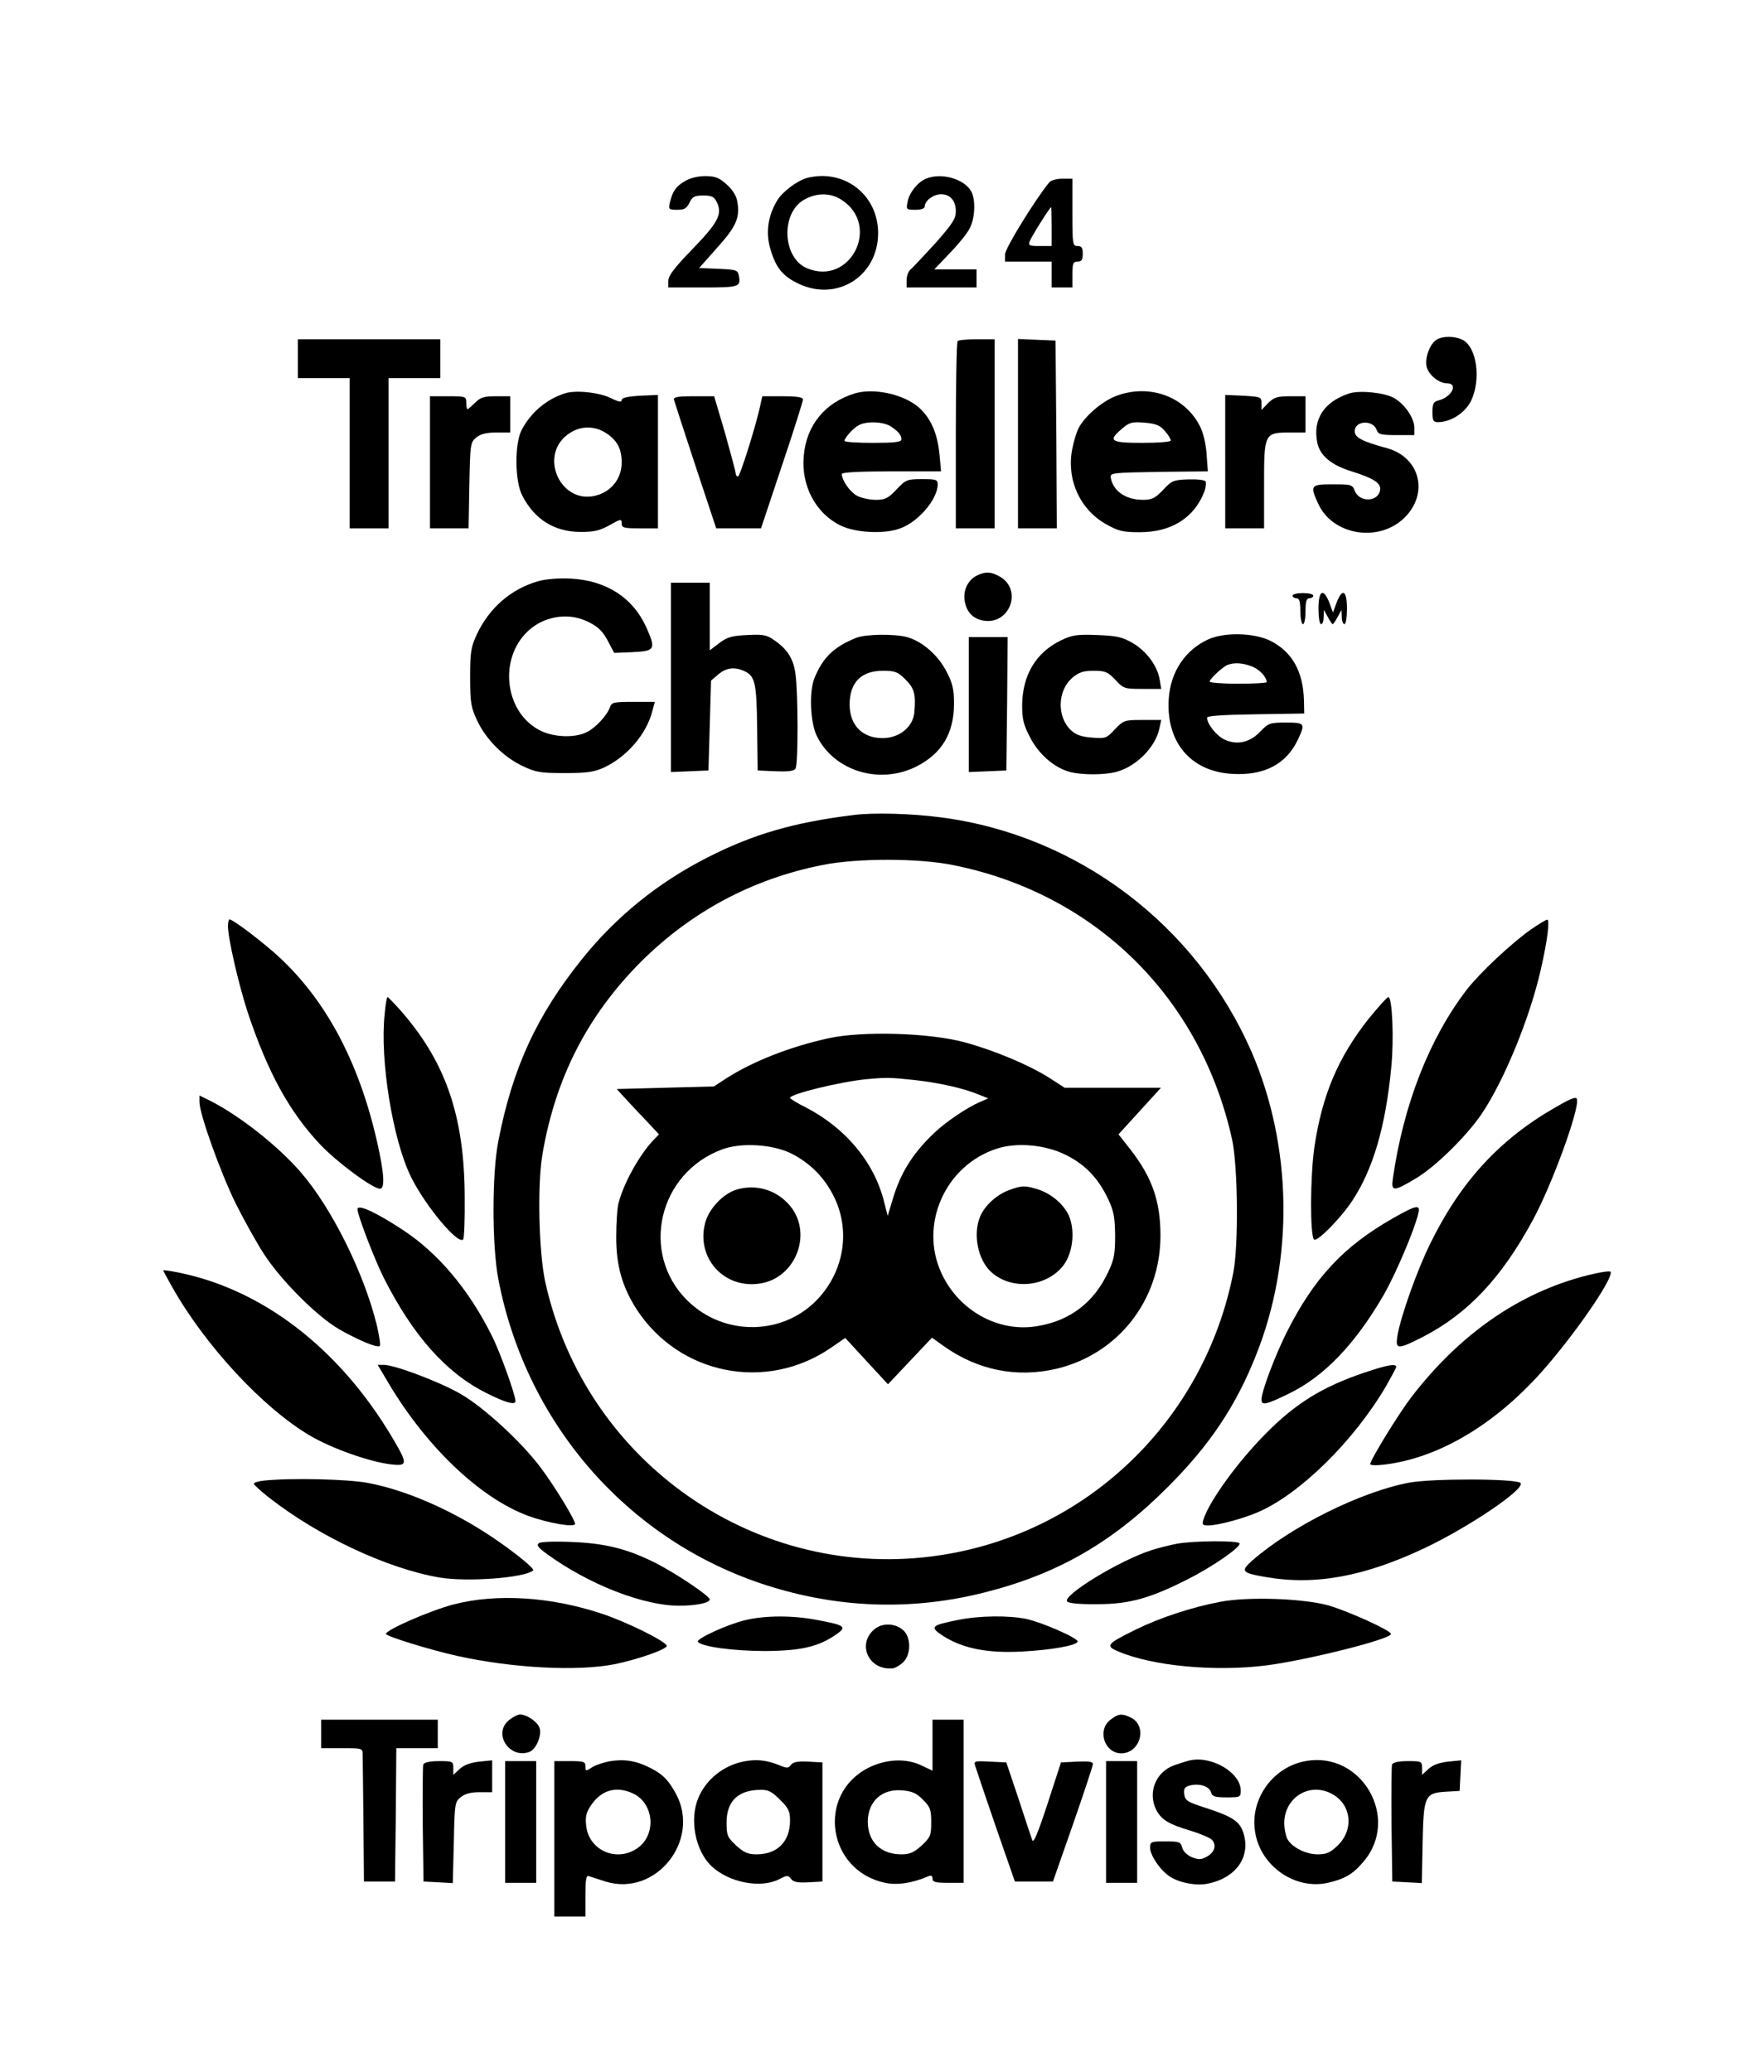
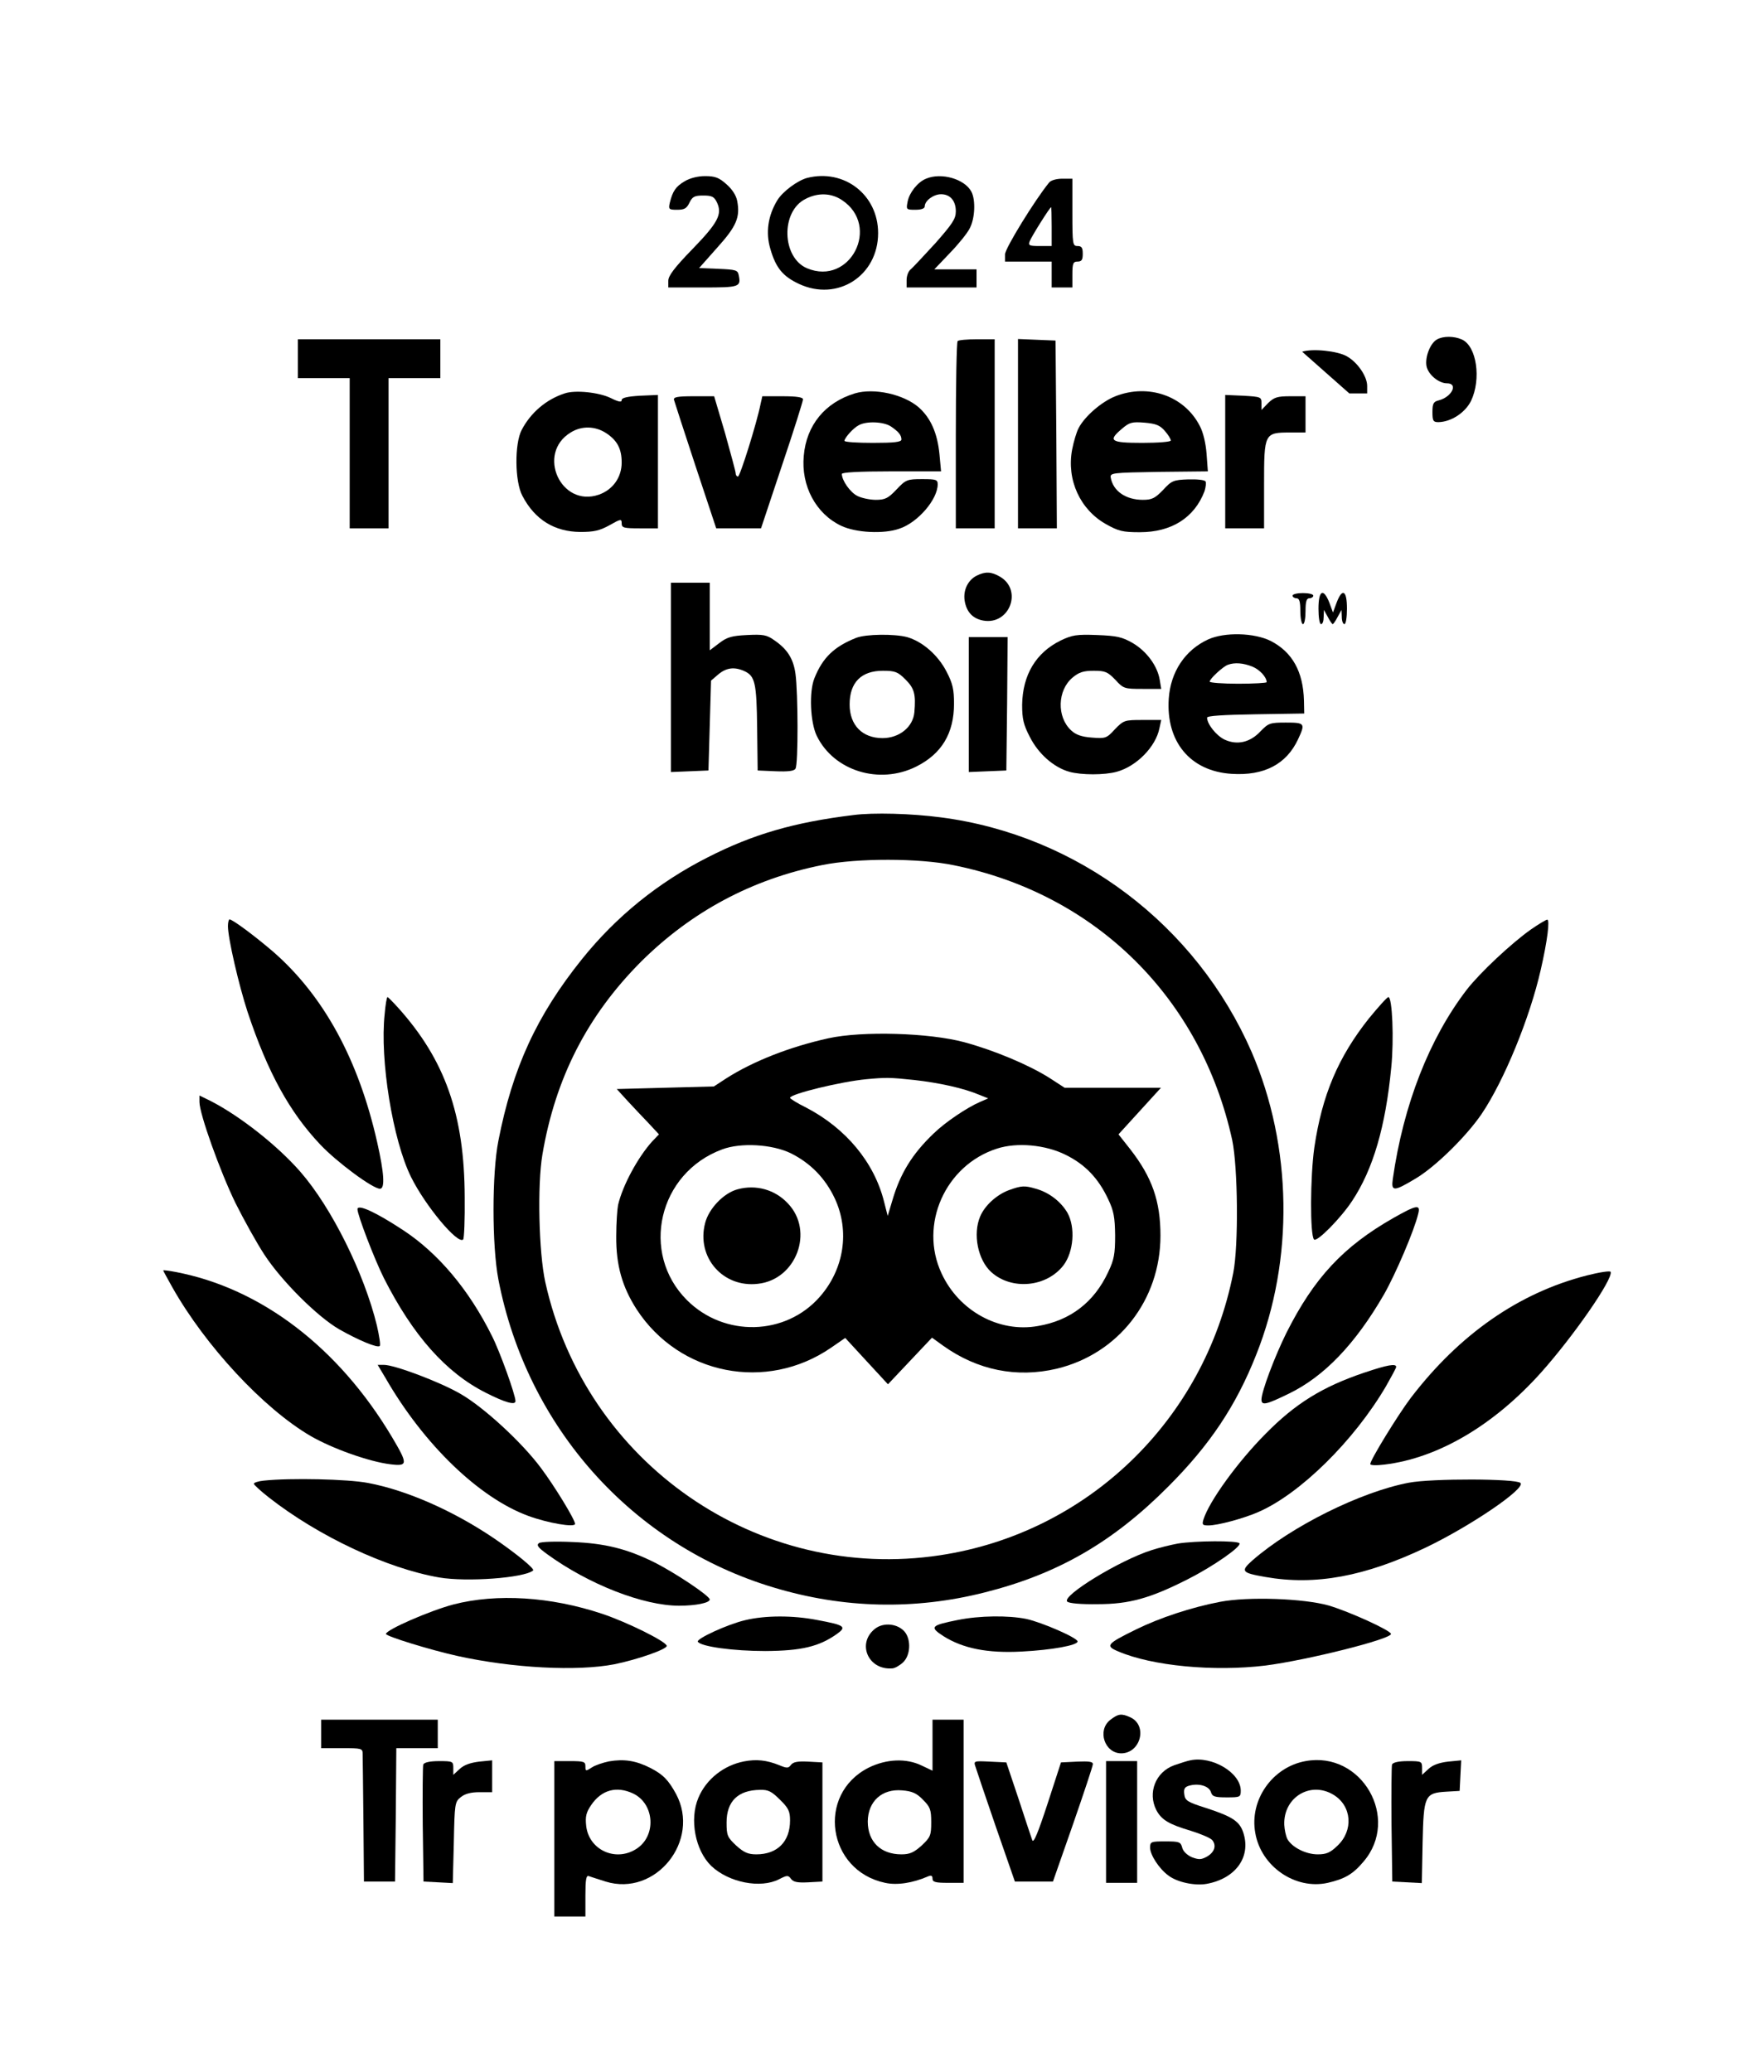
<svg xmlns="http://www.w3.org/2000/svg" version="1.0" width="681pt" height="800pt" viewBox="0 0 681 800" preserveAspectRatio="xMidYMid meet">
  <g transform="translate(0,800) scale(0.1,-0.1)" fill="#000000" stroke="none">
    <path d="M2643 7300 c-34 -20 -46 -38 -57 -82 -6 -26 -4 -28 28 -28 28 0 37 5 48 28 11 23 20 27 53 27 33 0 42 -4 53 -27 21 -45 4 -78 -95 -180 -69 -71 -93 -103 -93 -122 l0 -26 134 0 c141 0 147 2 138 47 -4 20 -10 22 -79 25 l-74 3 70 79 c74 82 89 117 77 180 -4 22 -20 46 -42 65 -28 25 -43 31 -82 31 -29 0 -59 -8 -79 -20z" />
    <path d="M3116 7313 c-37 -10 -94 -52 -115 -86 -36 -59 -46 -125 -27 -188 21 -73 48 -106 110 -135 149 -70 306 31 306 196 0 148 -131 249 -274 213z m135 -86 c150 -100 31 -332 -135 -263 -98 41 -103 220 -6 268 48 25 100 23 141 -5z" />
    <path d="M3575 7310 c-32 -13 -64 -53 -71 -88 -6 -31 -6 -32 30 -32 23 0 36 5 36 13 0 22 34 47 63 47 35 0 57 -25 57 -66 0 -29 -13 -48 -78 -122 -44 -48 -86 -93 -95 -101 -10 -7 -17 -26 -17 -42 l0 -29 135 0 135 0 0 35 0 35 -82 0 -81 0 60 63 c33 34 68 77 77 96 20 38 23 109 6 141 -26 49 -116 75 -175 50z" />
    <path d="M4050 7295 c-54 -66 -170 -254 -170 -277 l0 -28 90 0 90 0 0 -50 0 -50 40 0 40 0 0 50 c0 43 3 50 20 50 16 0 20 7 20 30 0 23 -4 30 -20 30 -19 0 -20 7 -20 130 l0 130 -39 0 c-22 0 -44 -6 -51 -15z m10 -170 l0 -75 -46 0 c-40 0 -45 2 -39 18 6 17 78 132 83 132 1 0 2 -34 2 -75z" />
    <path d="M5547 6689 c-26 -15 -46 -68 -40 -102 6 -33 47 -67 79 -67 45 0 19 -53 -32 -66 -20 -5 -24 -12 -24 -45 0 -34 3 -39 23 -39 49 1 103 36 126 82 40 84 22 211 -35 237 -31 14 -73 14 -97 0z" />
    <path d="M1150 6615 l0 -75 100 0 100 0 0 -290 0 -290 75 0 75 0 0 290 0 290 100 0 100 0 0 75 0 75 -275 0 -275 0 0 -75z" />
    <path d="M3697 6683 c-4 -3 -7 -168 -7 -365 l0 -358 75 0 75 0 0 365 0 365 -68 0 c-38 0 -72 -3 -75 -7z" />
    <path d="M3930 6325 l0 -365 75 0 75 0 -2 363 -3 362 -72 3 -73 3 0 -366z" />
    <path d="M2180 6481 c-71 -23 -131 -74 -166 -141 -28 -53 -27 -200 3 -255 48 -92 124 -138 223 -139 53 0 75 5 113 26 44 25 47 25 47 7 0 -17 8 -19 70 -19 l70 0 0 258 0 257 -70 -3 c-49 -3 -70 -8 -70 -17 0 -9 -12 -7 -42 8 -45 22 -137 32 -178 18z m161 -154 c42 -28 59 -60 59 -113 0 -57 -34 -105 -88 -124 -147 -51 -242 159 -109 240 43 27 96 25 138 -3z" />
    <path d="M3300 6481 c-115 -35 -187 -123 -197 -241 -11 -116 47 -224 144 -270 56 -27 165 -33 226 -11 71 24 147 113 147 171 0 18 -6 20 -60 20 -58 0 -63 -2 -99 -40 -32 -34 -44 -40 -80 -40 -23 0 -55 7 -71 15 -28 14 -60 60 -60 85 0 6 64 10 191 10 l192 0 -6 65 c-8 83 -34 141 -80 182 -59 51 -173 76 -247 54z m140 -128 c29 -20 40 -33 40 -50 0 -10 -29 -13 -110 -13 -60 0 -110 3 -110 8 1 12 34 49 55 60 30 17 97 14 125 -5z" />
    <path d="M4306 6470 c-53 -21 -118 -77 -142 -123 -8 -15 -19 -52 -25 -83 -22 -117 31 -232 131 -288 48 -27 65 -31 130 -31 123 0 211 56 250 158 5 16 7 33 4 38 -3 6 -33 9 -67 8 -57 -2 -64 -5 -97 -41 -31 -32 -43 -38 -78 -38 -66 0 -115 34 -124 86 -3 18 6 19 186 22 l189 2 -5 68 c-3 40 -13 83 -26 107 -59 116 -198 165 -326 115z m191 -134 c13 -15 23 -31 23 -37 0 -5 -48 -9 -110 -9 -124 0 -134 8 -78 55 28 24 38 27 87 23 44 -4 59 -10 78 -32z" />
-     <path d="M5209 6481 c-97 -32 -141 -99 -124 -188 9 -51 54 -89 133 -113 85 -27 114 -45 110 -72 -7 -47 -80 -49 -98 -3 -9 24 -14 25 -85 25 -85 0 -89 -4 -56 -75 55 -121 231 -151 331 -56 98 94 63 236 -67 271 -96 26 -123 41 -123 65 0 42 72 45 85 4 6 -16 16 -19 76 -19 l69 0 0 29 c0 36 -36 90 -78 114 -36 21 -133 31 -173 18z" />
+     <path d="M5209 6481 l69 0 0 29 c0 36 -36 90 -78 114 -36 21 -133 31 -173 18z" />
    <path d="M4730 6218 l0 -258 75 0 75 0 0 169 c0 199 1 201 102 201 l58 0 0 70 0 70 -59 0 c-50 0 -62 -4 -85 -26 l-26 -27 0 26 c0 24 -2 25 -70 29 l-70 3 0 -257z" />
-     <path d="M1660 6215 l0 -255 74 0 75 0 3 166 c3 160 4 166 27 185 16 13 39 19 77 19 l54 0 0 70 0 70 -55 0 c-46 0 -60 -4 -81 -25 -14 -14 -27 -25 -29 -25 -3 0 -5 11 -5 25 0 24 -2 25 -70 25 l-70 0 0 -255z" />
    <path d="M2602 6456 c2 -7 39 -122 83 -255 l80 -241 87 0 86 0 81 243 c45 133 81 248 81 255 0 8 -23 12 -79 12 l-78 0 -7 -31 c-14 -71 -79 -279 -87 -279 -5 0 -9 6 -9 13 0 6 -19 76 -41 155 l-42 142 -79 0 c-62 0 -79 -3 -76 -14z" />
    <path d="M3770 5777 c-33 -17 -52 -55 -46 -96 7 -43 30 -69 71 -77 102 -19 154 117 66 169 -34 20 -57 21 -91 4z" />
-     <path d="M2078 5756 c-105 -30 -189 -103 -237 -205 -23 -50 -26 -68 -26 -166 0 -98 3 -116 27 -167 34 -73 103 -142 176 -176 50 -24 69 -27 162 -27 86 0 113 4 151 21 88 41 164 128 187 217 l10 37 -83 0 c-75 0 -84 -2 -90 -20 -10 -30 -54 -79 -88 -96 -49 -26 -139 -21 -192 11 -128 74 -148 273 -38 377 58 56 148 73 220 43 48 -20 71 -41 94 -88 l20 -38 72 3 c86 4 90 11 52 96 -52 115 -155 181 -293 188 -47 2 -96 -2 -124 -10z" />
    <path d="M2590 5385 l0 -366 73 3 72 3 5 173 5 174 28 24 c31 26 62 30 100 13 42 -19 48 -45 50 -220 l2 -164 69 -3 c49 -2 72 1 77 10 11 16 10 294 0 366 -8 59 -32 96 -82 130 -29 21 -44 23 -105 20 -59 -3 -77 -8 -107 -31 l-37 -28 0 130 0 131 -75 0 -75 0 0 -365z" />
    <path d="M4990 5700 c0 -5 7 -10 15 -10 11 0 15 -12 15 -50 0 -27 5 -50 10 -50 6 0 10 23 10 50 0 38 4 50 15 50 8 0 15 5 15 10 0 6 -18 10 -40 10 -22 0 -40 -4 -40 -10z" />
    <path d="M5090 5650 c0 -33 4 -60 10 -60 6 0 10 12 10 28 l1 27 15 -27 c8 -16 17 -28 19 -28 2 0 11 12 19 28 l15 27 1 -27 c0 -16 5 -28 10 -28 6 0 10 27 10 60 0 71 -18 81 -40 23 l-14 -38 -14 38 c-23 58 -42 48 -42 -23z" />
    <path d="M3305 5537 c-85 -34 -129 -76 -161 -156 -21 -52 -16 -170 9 -222 66 -136 242 -190 384 -119 98 49 146 128 146 243 0 55 -5 78 -29 124 -33 64 -93 116 -152 133 -49 13 -159 12 -197 -3z m191 -161 c34 -34 40 -57 34 -126 -5 -57 -58 -100 -123 -100 -78 0 -127 50 -127 130 0 85 45 130 128 130 48 0 58 -4 88 -34z" />
    <path d="M4095 5527 c-96 -47 -147 -133 -149 -248 0 -55 5 -77 30 -125 33 -65 92 -117 152 -134 47 -13 136 -13 183 0 77 21 151 97 165 168 l7 32 -72 0 c-70 0 -73 -1 -107 -36 -32 -35 -36 -36 -89 -32 -40 3 -62 11 -80 28 -56 52 -53 155 6 204 24 20 41 26 81 26 45 0 54 -4 84 -35 31 -34 35 -35 105 -35 l72 0 -6 36 c-9 53 -50 109 -104 141 -40 23 -60 28 -138 31 -79 3 -96 0 -140 -21z" />
    <path d="M4664 5531 c-89 -41 -145 -125 -152 -229 -11 -166 83 -280 243 -290 125 -8 211 37 256 133 29 62 27 65 -47 65 -61 0 -67 -2 -98 -34 -40 -43 -90 -54 -138 -32 -32 15 -68 60 -68 85 0 7 62 11 188 13 l187 3 -1 50 c-3 112 -45 187 -128 230 -64 32 -178 35 -242 6z m171 -105 c29 -12 55 -41 55 -60 0 -3 -49 -6 -110 -6 -60 0 -110 4 -110 8 0 11 51 58 70 65 27 10 60 7 95 -7z" />
    <path d="M3740 5280 l0 -261 73 3 72 3 3 258 2 257 -75 0 -75 0 0 -260z" />
    <path d="M3295 4853 c-229 -28 -388 -74 -564 -164 -191 -97 -353 -229 -484 -392 -175 -218 -268 -420 -323 -702 -25 -126 -25 -404 0 -535 110 -571 518 -1027 1064 -1190 269 -81 543 -87 812 -19 283 71 496 194 710 409 160 160 262 312 340 510 146 367 139 804 -18 1168 -214 491 -673 838 -1200 906 -113 15 -261 19 -337 9z m388 -194 c548 -111 954 -513 1074 -1061 22 -105 25 -407 4 -513 -112 -569 -563 -1004 -1131 -1090 -703 -107 -1370 354 -1525 1055 -25 115 -31 374 -11 492 50 296 174 537 380 744 195 194 430 320 701 374 133 27 375 27 508 -1z" />
    <path d="M3198 3991 c-149 -33 -289 -88 -393 -154 l-49 -32 -188 -5 -187 -5 41 -45 c23 -25 60 -64 82 -87 l40 -43 -26 -27 c-55 -61 -114 -169 -132 -246 -3 -15 -7 -69 -7 -120 -1 -112 23 -196 79 -283 165 -253 501 -319 750 -148 l55 38 82 -89 83 -90 85 90 85 90 43 -31 c133 -95 284 -125 438 -89 238 57 401 265 401 514 0 133 -32 225 -117 334 l-45 57 82 90 82 90 -186 0 -186 0 -57 37 c-80 51 -216 108 -331 139 -134 36 -392 44 -524 15z m331 -161 c98 -11 192 -32 251 -57 l35 -14 -32 -14 c-49 -21 -134 -78 -178 -121 -84 -80 -130 -156 -160 -259 l-18 -60 -14 55 c-38 152 -147 283 -300 363 -35 17 -63 35 -63 38 0 15 198 63 295 72 75 7 90 7 184 -3z m-476 -283 c76 -38 133 -96 170 -175 58 -125 36 -272 -58 -379 -132 -151 -369 -157 -513 -13 -182 182 -110 491 136 582 72 27 193 20 265 -15z m1061 -6 c75 -37 126 -90 164 -171 22 -46 26 -70 27 -140 0 -72 -4 -94 -27 -142 -54 -116 -146 -187 -271 -208 -150 -27 -305 58 -372 203 -88 188 14 418 214 482 77 25 187 15 265 -24z" />
    <path d="M2848 3408 c-54 -14 -112 -75 -126 -131 -34 -132 69 -250 204 -234 148 16 218 203 116 310 -50 54 -124 74 -194 55z" />
    <path d="M3896 3405 c-47 -17 -94 -59 -112 -102 -29 -68 -9 -168 43 -215 79 -71 214 -58 279 27 39 52 46 146 15 202 -25 43 -71 79 -122 93 -43 13 -56 12 -103 -5z" />
    <path d="M880 4424 c0 -47 42 -228 76 -332 78 -234 162 -386 280 -511 64 -68 203 -171 231 -171 20 0 16 61 -11 180 -72 319 -206 564 -400 734 -71 61 -158 126 -170 126 -3 0 -6 -12 -6 -26z" />
    <path d="M5910 4411 c-74 -52 -197 -167 -248 -233 -144 -188 -244 -443 -285 -730 -7 -49 4 -49 84 -1 77 44 200 165 259 252 87 129 186 371 228 556 26 113 36 195 25 194 -4 0 -33 -17 -63 -38z" />
    <path d="M1485 4084 c-19 -175 31 -486 102 -629 55 -111 180 -261 201 -241 4 4 7 78 6 164 -1 318 -76 530 -258 732 -20 22 -38 40 -40 40 -3 0 -8 -30 -11 -66z" />
    <path d="M5285 4068 c-119 -150 -181 -296 -211 -499 -16 -113 -17 -339 -1 -355 11 -11 103 82 147 149 81 122 129 287 151 515 11 109 4 272 -11 272 -5 0 -38 -37 -75 -82z" />
    <path d="M770 3745 c0 -46 80 -269 139 -390 33 -66 83 -156 112 -200 66 -101 204 -239 289 -288 74 -42 148 -73 156 -64 4 3 -2 39 -11 79 -49 201 -174 454 -295 593 -87 100 -232 215 -347 274 l-43 21 0 -25z" />
-     <path d="M6006 3725 c-217 -124 -368 -288 -486 -530 -51 -104 -113 -280 -125 -352 -9 -55 0 -55 100 -4 173 90 302 227 423 451 72 132 179 424 170 465 -2 12 -20 6 -82 -30z" />
    <path d="M1380 3331 c0 -22 65 -192 102 -266 112 -221 239 -365 394 -443 73 -37 114 -49 114 -32 0 24 -60 191 -91 252 -89 179 -208 320 -344 409 -105 69 -175 101 -175 80z" />
    <path d="M5379 3297 c-193 -110 -306 -231 -413 -444 -45 -91 -96 -226 -96 -257 0 -24 18 -20 106 23 136 66 256 191 367 383 44 77 117 247 132 311 10 38 -6 35 -96 -16z" />
    <path d="M630 3095 c0 -2 16 -31 35 -65 128 -227 352 -468 533 -574 84 -49 227 -100 310 -110 67 -8 67 1 6 104 -207 348 -508 577 -838 639 -25 5 -46 7 -46 6z" />
    <path d="M6125 3075 c-261 -67 -490 -226 -679 -473 -49 -65 -156 -239 -156 -255 0 -5 23 -6 55 -2 207 25 422 152 604 355 126 141 279 362 269 389 -1 5 -42 -1 -93 -14z" />
    <path d="M1489 2678 c147 -255 360 -461 550 -531 76 -28 181 -46 181 -31 0 16 -78 144 -131 215 -74 100 -223 237 -313 288 -80 46 -253 111 -294 111 l-24 0 31 -52z" />
    <path d="M5267 2700 c-163 -55 -267 -120 -382 -237 -108 -109 -217 -260 -239 -330 -6 -20 -4 -23 19 -23 36 0 133 26 191 51 161 69 371 275 495 487 21 37 39 70 39 74 0 14 -34 8 -123 -22z" />
    <path d="M1018 2283 c-21 -2 -38 -8 -38 -12 0 -4 26 -28 58 -53 190 -149 455 -274 658 -309 106 -18 327 -2 362 27 8 6 -67 67 -152 125 -157 106 -336 185 -485 213 -78 15 -299 20 -403 9z" />
    <path d="M5439 2275 c-185 -35 -453 -168 -604 -300 -47 -42 -42 -48 50 -64 193 -34 385 2 620 114 173 83 386 228 365 249 -17 17 -341 18 -431 1z" />
    <path d="M2081 2042 c-11 -8 -4 -17 30 -42 162 -118 373 -200 511 -200 64 0 118 11 118 24 0 14 -135 104 -215 144 -105 52 -190 73 -315 78 -66 3 -121 1 -129 -4z" />
    <path d="M4547 2040 c-27 -5 -72 -16 -100 -25 -124 -39 -349 -177 -327 -199 7 -7 54 -11 118 -10 122 0 203 23 347 96 97 49 208 126 200 139 -7 11 -170 10 -238 -1z" />
    <path d="M1751 1805 c-91 -24 -261 -98 -261 -114 0 -9 172 -62 276 -85 213 -47 462 -60 606 -32 89 18 203 58 202 71 -2 17 -154 92 -250 124 -198 66 -406 79 -573 36z" />
    <path d="M4710 1815 c-110 -21 -234 -62 -325 -107 -112 -55 -119 -63 -69 -84 132 -57 371 -79 569 -55 163 21 485 102 485 122 0 13 -160 86 -241 110 -96 27 -309 35 -419 14z" />
    <path d="M2876 1744 c-68 -16 -189 -72 -182 -83 12 -19 138 -36 261 -36 139 1 207 17 276 66 39 28 30 34 -77 54 -93 18 -200 18 -278 -1z" />
    <path d="M3698 1745 c-105 -21 -111 -27 -55 -63 75 -47 169 -66 301 -59 116 6 216 24 216 39 0 14 -138 74 -198 87 -69 14 -180 13 -264 -4z" />
    <path d="M3378 1711 c-71 -56 -27 -160 66 -153 10 0 29 11 42 23 29 27 32 87 7 118 -27 32 -82 38 -115 12z" />
-     <path d="M1966 1359 c-65 -51 0 -153 79 -123 24 10 46 60 39 89 -6 25 -49 55 -77 55 -8 0 -26 -9 -41 -21z" />
    <path d="M4286 1359 c-51 -40 -22 -129 43 -129 75 1 102 108 35 139 -35 16 -47 14 -78 -10z" />
    <path d="M1240 1305 l0 -55 80 0 c76 0 80 -1 80 -22 0 -13 2 -129 3 -258 l2 -235 60 0 60 0 3 258 2 257 80 0 80 0 0 55 0 55 -225 0 -225 0 0 -55z" />
    <path d="M3600 1261 l0 -98 -40 19 c-60 30 -138 27 -208 -8 -201 -103 -158 -397 65 -444 46 -10 106 -1 166 25 12 5 17 3 17 -9 0 -13 12 -16 60 -16 l60 0 0 315 0 315 -60 0 -60 0 0 -99z m-37 -210 c28 -28 32 -38 32 -87 0 -51 -3 -58 -37 -90 -30 -27 -46 -34 -78 -34 -80 0 -130 49 -130 127 1 78 55 127 133 120 38 -3 56 -11 80 -36z" />
    <path d="M2351 1199 c-24 -5 -54 -15 -67 -24 -23 -15 -24 -14 -24 5 0 18 -6 20 -60 20 l-60 0 0 -300 0 -300 60 0 60 0 0 81 c0 61 3 79 13 75 6 -2 36 -12 65 -21 193 -60 368 158 272 338 -30 55 -51 76 -100 101 -55 28 -101 35 -159 25z m93 -124 c84 -40 91 -166 11 -215 -80 -50 -182 -2 -192 90 -4 36 0 52 19 80 40 59 98 75 162 45z" />
    <path d="M2873 1199 c-79 -15 -147 -69 -177 -141 -35 -83 -12 -203 50 -263 68 -64 190 -88 262 -51 31 16 35 16 46 1 9 -12 25 -15 66 -13 l55 3 0 230 0 230 -55 3 c-40 2 -57 -1 -66 -12 -10 -14 -16 -14 -45 -2 -49 20 -89 24 -136 15z m138 -148 c33 -32 39 -45 39 -80 0 -82 -49 -131 -130 -131 -32 0 -48 7 -78 34 -34 32 -37 39 -37 89 0 82 44 125 129 126 32 1 45 -6 77 -38z" />
    <path d="M4595 1203 c-11 -2 -39 -11 -62 -19 -72 -26 -103 -106 -69 -173 20 -38 49 -55 133 -80 39 -12 76 -28 83 -36 17 -21 9 -47 -21 -64 -22 -12 -31 -12 -58 -2 -18 8 -34 23 -37 37 -6 22 -11 24 -65 24 -55 0 -59 -1 -59 -24 0 -28 35 -82 71 -108 34 -26 102 -40 147 -32 111 20 171 102 143 194 -14 47 -41 65 -145 99 -73 23 -81 29 -84 53 -3 22 2 29 22 34 37 9 74 -3 81 -26 5 -17 15 -20 61 -20 51 0 54 1 54 26 0 69 -111 135 -195 117z" />
    <path d="M5040 1200 c-128 -23 -217 -150 -194 -277 22 -130 155 -221 280 -193 65 15 97 33 138 82 143 167 -7 428 -224 388z m108 -130 c71 -43 78 -138 15 -197 -28 -27 -43 -33 -76 -33 -46 0 -99 27 -117 59 -6 12 -11 36 -12 55 -4 106 101 170 190 116z" />
    <path d="M1634 1187 c-2 -7 -3 -111 -2 -232 l3 -220 57 -3 56 -3 4 156 c3 151 4 158 27 176 16 13 39 19 72 19 l49 0 0 61 0 62 -50 -5 c-34 -4 -59 -13 -75 -28 l-25 -23 0 26 c0 26 -2 27 -55 27 -36 0 -57 -5 -61 -13z" />
-     <path d="M1950 965 l0 -235 60 0 60 0 0 235 0 235 -60 0 -60 0 0 -235z" />
    <path d="M3766 1178 c4 -13 39 -117 79 -233 l73 -210 73 0 74 0 77 220 c42 121 77 226 77 233 1 10 -15 12 -61 10 l-62 -3 -52 -160 c-37 -113 -54 -154 -59 -140 -4 11 -28 83 -53 160 l-47 140 -63 3 c-62 3 -64 3 -56 -20z" />
    <path d="M4270 965 l0 -235 60 0 60 0 0 235 0 235 -60 0 -60 0 0 -235z" />
    <path d="M5374 1187 c-2 -7 -3 -111 -2 -232 l3 -220 57 -3 57 -3 3 155 c4 183 8 193 92 198 l51 3 3 59 3 59 -51 -5 c-34 -4 -59 -13 -75 -28 l-25 -23 0 26 c0 26 -2 27 -55 27 -36 0 -57 -5 -61 -13z" />
  </g>
</svg>